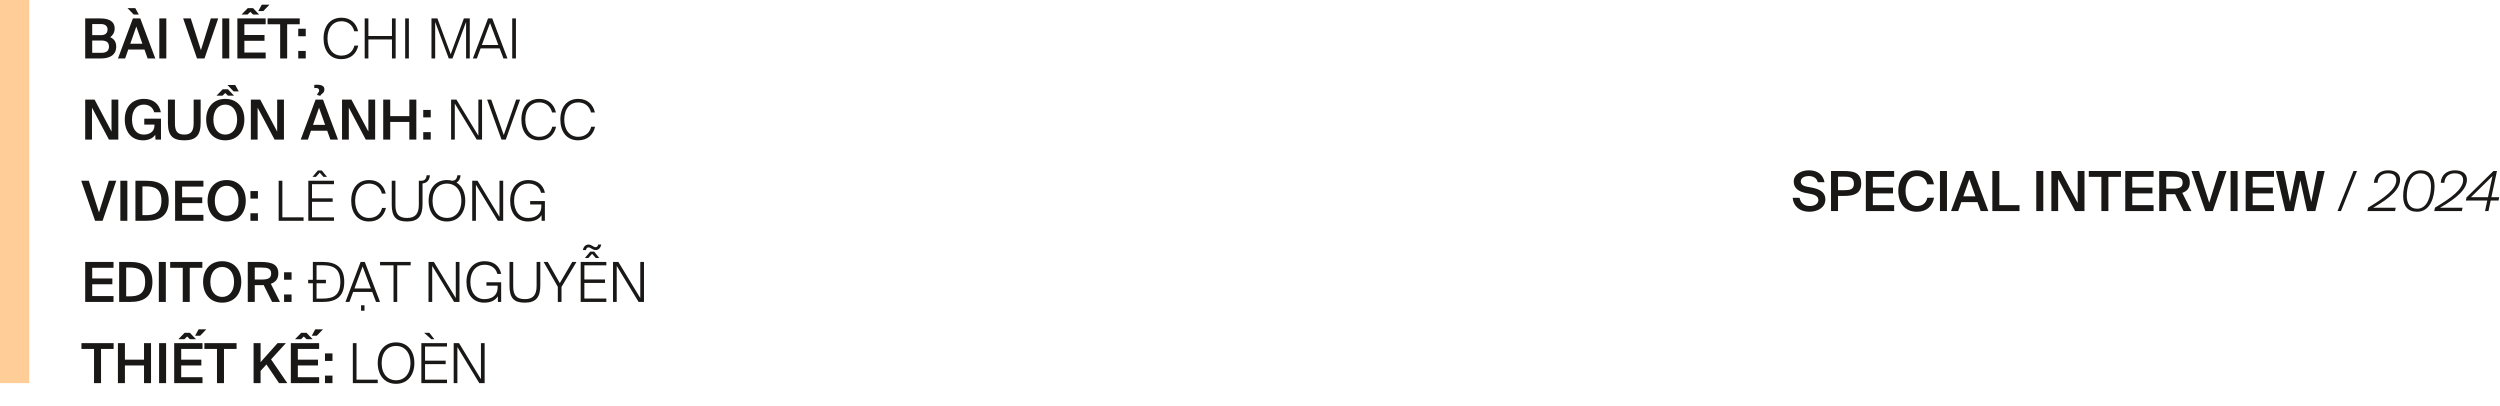
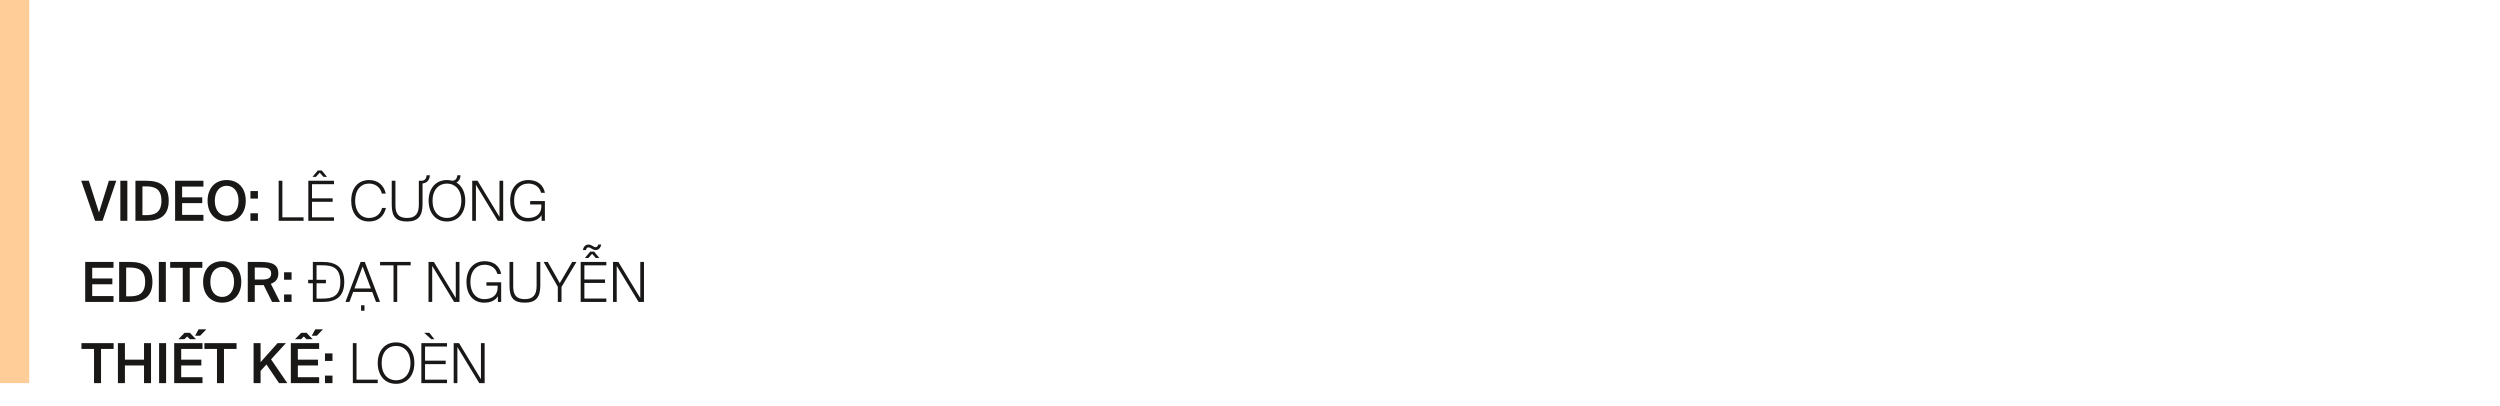
<svg xmlns="http://www.w3.org/2000/svg" width="770" height="125" viewBox="0 0 770 125" fill="none">
-   <path d="M26.241 5.675H30.882C33.109 5.675 35.319 6.287 35.319 8.82C35.319 9.976 34.673 10.996 33.942 11.455C34.962 11.914 35.795 12.713 35.795 14.345C35.795 16.997 33.704 18 31.188 18H26.241V5.675ZM28.4 10.826H31.086C32.361 10.826 33.126 10.282 33.126 9.058C33.126 7.97 32.31 7.409 31.086 7.409H28.4V10.826ZM28.4 16.266H31.273C32.82 16.266 33.568 15.569 33.568 14.345C33.568 13.07 32.803 12.475 31.154 12.475H28.4V16.266ZM39.263 2.496H41.66L42.748 4.468H41.167L39.263 2.496ZM40.929 5.675H43.207L47.831 18H45.468L44.499 15.263H39.501L38.549 18H36.339L40.929 5.675ZM40.13 13.461H43.853L41.983 8.174L40.13 13.461ZM51.227 18H49.068V5.675H51.227V18ZM58.757 5.675L61.885 15.45L64.928 5.675H67.206L62.99 18H60.678L56.411 5.675H58.757ZM70.618 18H68.459V5.675H70.618V18ZM81.097 3.414H79.55L80.621 1.442H83.001L81.097 3.414ZM79.805 4.468H77.935L77.102 3.652L76.252 4.468H74.399L76.32 2.496H77.935L79.805 4.468ZM73.107 5.675H81.828V7.477H75.266V10.775H81.471V12.56H75.266V16.181H81.828V18H73.107V5.675ZM86.286 7.477H82.41V5.675H92.321V7.477H88.445V18H86.286V7.477ZM91.859 11.166V8.854H94.171V11.166H91.859ZM91.859 18V15.688H94.171V18H91.859ZM110.35 14.039C109.806 16.504 108.038 18.221 105.131 18.221C101.595 18.221 99.657 15.552 99.657 11.829C99.657 8.072 101.646 5.454 105.182 5.454C107.97 5.454 109.755 7.137 110.299 9.636H109.109C108.599 7.579 107.018 6.542 105.148 6.542C102.7 6.542 100.864 8.429 100.864 11.829C100.864 15.11 102.615 17.133 105.148 17.133C107.511 17.133 108.786 15.637 109.16 14.039H110.35ZM121.862 5.675V18H120.723V12.152H113.464V18H112.325V5.675H113.464V11.081H120.723V5.675H121.862ZM125.932 18H124.793V5.675H125.932V18ZM138.216 18L134.034 6.763V18H132.895V5.675H134.731L138.811 16.708L142.874 5.675H144.693V18H143.554V6.763L139.372 18H138.216ZM150.319 5.675H151.611L156.303 18H155.062L153.889 14.906H148.024L146.868 18H145.644L150.319 5.675ZM148.415 13.852H153.481L150.931 7.086L148.415 13.852ZM158.903 18H157.764V5.675H158.903V18ZM33.551 43L28.332 33.157V43H26.241V30.675H29.131L34.35 40.518V30.675H36.441V43H33.551ZM44.348 30.454C47.136 30.454 49.023 31.933 49.55 34.585H47.493C47.085 33.072 45.929 32.222 44.297 32.222C42.189 32.222 40.659 33.769 40.659 36.795C40.659 39.787 42.104 41.453 44.28 41.453C45.742 41.453 47.578 40.807 47.578 38.614V38.376H44.433V36.557H49.584V43H47.884L47.816 41.521C47.085 42.609 45.742 43.221 44.042 43.221C40.54 43.221 38.432 40.671 38.432 36.795C38.432 32.97 40.676 30.454 44.348 30.454ZM53.879 30.675V37.951C53.879 40.212 54.474 41.453 56.769 41.453C59.03 41.453 59.642 40.144 59.642 37.883V30.675H61.801V37.798C61.801 41.691 60.356 43.221 56.769 43.221C53.233 43.221 51.72 41.844 51.72 37.866V30.675H53.879ZM70.045 26.17H72.442L73.53 28.142H71.949L70.045 26.17ZM72.085 29.468H70.215L69.382 28.652L68.532 29.468H66.679L68.6 27.496H70.215L72.085 29.468ZM75.264 36.829C75.264 40.62 73.003 43.221 69.382 43.221C65.761 43.221 63.5 40.62 63.5 36.829C63.5 33.021 65.761 30.454 69.382 30.454C73.003 30.454 75.264 33.021 75.264 36.829ZM65.727 36.829C65.727 39.838 67.342 41.453 69.382 41.453C71.422 41.453 73.037 39.838 73.037 36.829C73.037 33.837 71.422 32.222 69.382 32.222C67.342 32.222 65.727 33.837 65.727 36.829ZM84.568 43L79.349 33.157V43H77.258V30.675H80.148L85.367 40.518V30.675H87.458V43H84.568ZM97.667 29.247C97.701 28.992 97.837 28.805 97.973 28.601C98.126 28.397 98.296 28.159 98.296 27.853C98.296 27.377 97.922 27.088 97.327 27.088C97.106 27.088 96.953 27.105 96.8 27.139V26.153C97.089 26.102 97.293 26.102 97.582 26.102H97.769C99.129 26.102 99.911 26.595 99.911 27.445C99.911 28.312 99.622 28.533 99.248 28.822C99.044 28.992 98.806 29.179 98.619 29.519L97.667 29.247ZM97.208 30.675H99.486L104.11 43H101.747L100.778 40.263H95.78L94.828 43H92.618L97.208 30.675ZM96.409 38.461H100.132L98.262 33.174L96.409 38.461ZM112.657 43L107.438 33.157V43H105.347V30.675H108.237L113.456 40.518V30.675H115.547V43H112.657ZM128.231 30.675V43H126.072V37.56H120.19V43H118.031V30.675H120.19V35.775H126.072V30.675H128.231ZM130.358 36.166V33.854H132.67V36.166H130.358ZM130.358 43V40.688H132.67V43H130.358ZM146.826 43L140.077 31.899V43H138.938V30.675H140.587L147.336 41.793V30.675H148.475V43H146.826ZM151.286 30.675L155.162 41.589L158.97 30.675H160.194L155.774 43H154.465L150.028 30.675H151.286ZM171.277 39.039C170.733 41.504 168.965 43.221 166.058 43.221C162.522 43.221 160.584 40.552 160.584 36.829C160.584 33.072 162.573 30.454 166.109 30.454C168.897 30.454 170.682 32.137 171.226 34.636H170.036C169.526 32.579 167.945 31.542 166.075 31.542C163.627 31.542 161.791 33.429 161.791 36.829C161.791 40.11 163.542 42.133 166.075 42.133C168.438 42.133 169.713 40.637 170.087 39.039H171.277ZM183.28 39.039C182.736 41.504 180.968 43.221 178.061 43.221C174.525 43.221 172.587 40.552 172.587 36.829C172.587 33.072 174.576 30.454 178.112 30.454C180.9 30.454 182.685 32.137 183.229 34.636H182.039C181.529 32.579 179.948 31.542 178.078 31.542C175.63 31.542 173.794 33.429 173.794 36.829C173.794 40.11 175.545 42.133 178.078 42.133C180.441 42.133 181.716 40.637 182.09 39.039H183.28Z" fill="#1A1817" />
  <path d="M27.363 55.675L30.491 65.45L33.534 55.675H35.812L31.596 68H29.284L25.017 55.675H27.363ZM39.224 68H37.065V55.675H39.224V68ZM45.08 55.675C48.973 55.675 51.965 57.018 51.965 61.829C51.965 66.64 48.973 68 45.08 68H41.714V55.675H45.08ZM49.721 61.829C49.721 57.936 47.341 57.409 44.978 57.409H43.873V66.266H44.978C47.341 66.266 49.721 65.722 49.721 61.829ZM53.932 55.675H62.653V57.477H56.091V60.775H62.296V62.56H56.091V66.181H62.653V68H53.932V55.675ZM75.696 61.829C75.696 65.62 73.435 68.221 69.814 68.221C66.193 68.221 63.932 65.62 63.932 61.829C63.932 58.021 66.193 55.454 69.814 55.454C73.435 55.454 75.696 58.021 75.696 61.829ZM66.159 61.829C66.159 64.838 67.774 66.453 69.814 66.453C71.854 66.453 73.469 64.838 73.469 61.829C73.469 58.837 71.854 57.222 69.814 57.222C67.774 57.222 66.159 58.837 66.159 61.829ZM77.133 61.166V58.854H79.445V61.166H77.133ZM77.133 68V65.688H79.445V68H77.133ZM86.968 66.946H93.496V68H85.829V55.675H86.968V66.946ZM100.706 54.468H99.618L98.479 53.176L97.323 54.468H96.252L97.901 52.496H99.108L100.706 54.468ZM94.96 55.675H102.865V56.729H96.099V61.081H102.457V62.152H96.099V66.946H102.865V68H94.96V55.675ZM118.866 64.039C118.322 66.504 116.554 68.221 113.647 68.221C110.111 68.221 108.173 65.552 108.173 61.829C108.173 58.072 110.162 55.454 113.698 55.454C116.486 55.454 118.271 57.137 118.815 59.636H117.625C117.115 57.579 115.534 56.542 113.664 56.542C111.216 56.542 109.38 58.429 109.38 61.829C109.38 65.11 111.131 67.133 113.664 67.133C116.027 67.133 117.302 65.637 117.676 64.039H118.866ZM132.402 53.992C132.3 55.522 131.467 56.372 130.141 56.508V62.883C130.141 66.47 128.866 68.221 125.381 68.221C122.032 68.221 120.655 66.844 120.655 63.019V55.675H121.794V63.223C121.794 65.875 122.78 67.133 125.381 67.133C128.05 67.133 129.002 65.688 129.002 63.019V55.675H129.767C130.566 55.675 131.28 55.318 131.399 53.992H132.402ZM140.598 56.219C142.315 57.273 143.301 59.279 143.301 61.829C143.301 65.586 141.142 68.221 137.657 68.221C134.172 68.221 132.013 65.586 132.013 61.829C132.013 58.072 134.172 55.454 137.657 55.454C138.252 55.454 138.796 55.522 139.306 55.675C140.071 55.641 140.734 55.267 140.853 53.992H141.856C141.771 55.097 141.329 55.845 140.598 56.219ZM137.657 67.133C140.173 67.133 142.094 65.229 142.094 61.829C142.094 58.446 140.173 56.542 137.657 56.542C135.141 56.542 133.22 58.446 133.22 61.829C133.22 65.229 135.141 67.133 137.657 67.133ZM153.333 68L146.584 56.899V68H145.445V55.675H147.094L153.843 66.793V55.675H154.982V68H153.333ZM162.741 55.454C165.393 55.454 167.297 56.797 167.841 59.381H166.651C166.141 57.324 164.407 56.542 162.707 56.542C160.259 56.542 158.338 58.429 158.338 61.829C158.338 65.11 160.089 67.133 162.622 67.133C164.441 67.133 166.736 66.419 166.736 63.444V62.985H163.285V61.931H167.824V68H166.821L166.804 66.266C166.056 67.439 164.764 68.221 162.605 68.221C159.069 68.221 157.131 65.552 157.131 61.829C157.131 58.072 159.222 55.454 162.741 55.454ZM26.241 80.675H34.962V82.477H28.4V85.775H34.605V87.56H28.4V91.181H34.962V93H26.241V80.675ZM40.066 80.675C43.959 80.675 46.951 82.018 46.951 86.829C46.951 91.64 43.959 93 40.066 93H36.7V80.675H40.066ZM44.707 86.829C44.707 82.936 42.327 82.409 39.964 82.409H38.859V91.266H39.964C42.327 91.266 44.707 90.722 44.707 86.829ZM51.078 93H48.919V80.675H51.078V93ZM56.287 82.477H52.411V80.675H62.322V82.477H58.446V93H56.287V82.477ZM74.318 86.829C74.318 90.62 72.057 93.221 68.436 93.221C64.815 93.221 62.554 90.62 62.554 86.829C62.554 83.021 64.815 80.454 68.436 80.454C72.057 80.454 74.318 83.021 74.318 86.829ZM64.781 86.829C64.781 89.838 66.396 91.453 68.436 91.453C70.476 91.453 72.091 89.838 72.091 86.829C72.091 83.837 70.476 82.222 68.436 82.222C66.396 82.222 64.781 83.837 64.781 86.829ZM81.207 87.798C81.003 87.815 80.782 87.815 80.561 87.815H78.47V93H76.311V80.675H80.238C83.859 80.675 85.729 81.491 85.729 84.228C85.729 85.809 84.964 86.88 83.417 87.407L86.239 93H83.808L81.207 87.798ZM78.47 82.409V86.098H80.612C82.465 86.098 83.519 85.724 83.519 84.245C83.519 82.63 82.244 82.409 80.544 82.409H78.47ZM87.492 86.166V83.854H89.804V86.166H87.492ZM87.492 93V90.688H89.804V93H87.492ZM99.351 80.675C103.278 80.675 106.032 82.12 106.032 86.829C106.032 91.572 103.278 93 99.351 93H96.359V87.237H94.914V86.183H96.359V80.675H99.351ZM104.825 86.829C104.825 82.273 102.122 81.712 99.317 81.712H97.498V86.183H100.388V87.237H97.498V91.963H99.317C102.122 91.963 104.825 91.385 104.825 86.829ZM111.072 80.675H112.364L117.056 93H115.815L114.642 89.906H108.777L107.621 93H106.397L111.072 80.675ZM109.168 88.852H114.234L111.684 82.086L109.168 88.852ZM112.262 94.02V95.703H111.208V94.02H112.262ZM121.204 81.729H117.056V80.675H126.491V81.729H122.343V93H121.204V81.729ZM139.87 93L133.121 81.899V93H131.982V80.675H133.631L140.38 91.793V80.675H141.519V93H139.87ZM149.277 80.454C151.929 80.454 153.833 81.797 154.377 84.381H153.187C152.677 82.324 150.943 81.542 149.243 81.542C146.795 81.542 144.874 83.429 144.874 86.829C144.874 90.11 146.625 92.133 149.158 92.133C150.977 92.133 153.272 91.419 153.272 88.444V87.985H149.821V86.931H154.36V93H153.357L153.34 91.266C152.592 92.439 151.3 93.221 149.141 93.221C145.605 93.221 143.667 90.552 143.667 86.829C143.667 83.072 145.758 80.454 149.277 80.454ZM158.068 80.675V88.223C158.068 90.875 159.054 92.133 161.655 92.133C164.324 92.133 165.276 90.688 165.276 88.019V80.675H166.415V87.883C166.415 91.47 165.14 93.221 161.655 93.221C158.306 93.221 156.929 91.844 156.929 88.019V80.675H158.068ZM168.712 80.675L172.418 87.203L176.243 80.675H177.552L172.945 88.376V93H171.806V88.342L167.437 80.675H168.712ZM183.404 76.136C183.897 76.136 184.135 75.813 184.254 75.32H185.172C184.985 76.357 184.356 77.02 183.472 77.02C182.52 77.02 181.874 76.187 181.279 76.187C180.803 76.187 180.582 76.527 180.463 77.02H179.545C179.698 75.915 180.446 75.32 181.262 75.32C182.197 75.32 182.809 76.136 183.404 76.136ZM184.594 79.468H183.506L182.367 78.176L181.211 79.468H180.14L181.789 77.496H182.996L184.594 79.468ZM178.848 80.675H186.753V81.729H179.987V86.081H186.345V87.152H179.987V91.946H186.753V93H178.848V80.675ZM196.697 93L189.948 81.899V93H188.809V80.675H190.458L197.207 91.793V80.675H198.346V93H196.697ZM28.961 107.477H25.085V105.675H34.996V107.477H31.12V118H28.961V107.477ZM46.518 105.675V118H44.359V112.56H38.477V118H36.318V105.675H38.477V110.775H44.359V105.675H46.518ZM51.161 118H49.002V105.675H51.161V118ZM61.64 103.414H60.093L61.164 101.442H63.544L61.64 103.414ZM60.348 104.468H58.478L57.645 103.652L56.795 104.468H54.942L56.863 102.496H58.478L60.348 104.468ZM53.65 105.675H62.371V107.477H55.809V110.775H62.014V112.56H55.809V116.181H62.371V118H53.65V105.675ZM66.829 107.477H62.953V105.675H72.864V107.477H68.988V118H66.829V107.477ZM80.263 111.54L85.499 105.675H88.066L83.493 110.69L88.491 118H85.941L82.065 112.254L80.263 114.226V118H78.104V105.675H80.263V111.54ZM97.566 103.414H96.019L97.09 101.442H99.47L97.566 103.414ZM96.274 104.468H94.404L93.571 103.652L92.721 104.468H90.868L92.789 102.496H94.404L96.274 104.468ZM89.576 105.675H98.297V107.477H91.735V110.775H97.94V112.56H91.735V116.181H98.297V118H89.576V105.675ZM100.093 111.166V108.854H102.405V111.166H100.093ZM100.093 118V115.688H102.405V118H100.093ZM109.812 116.946H116.34V118H108.673V105.675H109.812V116.946ZM127.629 111.829C127.629 115.586 125.47 118.221 121.985 118.221C118.5 118.221 116.341 115.586 116.341 111.829C116.341 108.072 118.5 105.454 121.985 105.454C125.47 105.454 127.629 108.072 127.629 111.829ZM117.548 111.829C117.548 115.229 119.469 117.133 121.985 117.133C124.501 117.133 126.422 115.229 126.422 111.829C126.422 108.446 124.501 106.542 121.985 106.542C119.469 106.542 117.548 108.446 117.548 111.829ZM130.624 102.496H132.239L133.769 104.468H132.834L130.624 102.496ZM129.774 105.675H137.679V106.729H130.913V111.081H137.271V112.152H130.913V116.946H137.679V118H129.774V105.675ZM147.622 118L140.873 106.899V118H139.734V105.675H141.383L148.132 116.793V105.675H149.271V118H147.622Z" fill="#1A1817" />
  <rect width="9" height="118" fill="#FFCD97" />
-   <path d="M556.024 59.407C554.069 58.999 552.471 58.013 552.471 55.922C552.471 53.627 554.868 52.454 557.129 52.454C559.577 52.454 561.464 53.559 561.957 56.126H559.866C559.509 54.63 558.234 54.222 557.01 54.222C556.058 54.222 554.647 54.647 554.647 55.854C554.647 56.806 555.412 57.282 556.483 57.486L557.996 57.775C560.155 58.183 562.212 58.999 562.212 61.464C562.212 63.963 559.747 65.221 557.316 65.221C554.375 65.221 552.403 63.64 552.131 60.92H554.256C554.647 62.603 555.701 63.453 557.418 63.453C558.88 63.453 560.053 62.79 560.053 61.6C560.053 60.325 558.693 59.917 557.52 59.696L556.024 59.407ZM568.017 52.675C570.737 52.675 573.253 53.1 573.253 56.551C573.253 59.662 570.958 60.342 568.051 60.342H566.113V65H563.954V52.675H568.017ZM566.113 54.409V58.574H568.119C569.751 58.574 571.009 58.336 571.009 56.568C571.009 54.579 569.53 54.409 568.017 54.409H566.113ZM574.679 52.675H583.4V54.477H576.838V57.775H583.042V59.56H576.838V63.181H583.4V65H574.679V52.675ZM595.694 60.903C595.167 63.691 593.246 65.221 590.373 65.221C586.769 65.221 584.678 62.671 584.678 58.795C584.678 54.936 586.888 52.454 590.475 52.454C593.246 52.454 595.167 53.984 595.66 56.772H593.586C593.195 55.089 592.022 54.222 590.407 54.222C588.452 54.222 586.905 55.82 586.905 58.795C586.905 61.787 588.418 63.453 590.39 63.453C592.073 63.453 593.229 62.603 593.62 60.903H595.694ZM599.665 65H597.506V52.675H599.665V65ZM605.503 52.675H607.781L612.405 65H610.042L609.073 62.263H604.075L603.123 65H600.913L605.503 52.675ZM604.704 60.461H608.427L606.557 55.174L604.704 60.461ZM615.801 63.181H622.006V65H613.642V52.675H615.801V63.181ZM629.332 65H627.173V52.675H629.332V65ZM639.131 65L633.912 55.157V65H631.821V52.675H634.711L639.93 62.518V52.675H642.021V65H639.131ZM647.225 54.477H643.349V52.675H653.26V54.477H649.384V65H647.225V54.477ZM654.582 52.675H663.303V54.477H656.741V57.775H662.946V59.56H656.741V63.181H663.303V65H654.582V52.675ZM669.937 59.798C669.733 59.815 669.512 59.815 669.291 59.815H667.2V65H665.041V52.675H668.968C672.589 52.675 674.459 53.491 674.459 56.228C674.459 57.809 673.694 58.88 672.147 59.407L674.969 65H672.538L669.937 59.798ZM667.2 54.409V58.098H669.342C671.195 58.098 672.249 57.724 672.249 56.245C672.249 54.63 670.974 54.409 669.274 54.409H667.2ZM677.319 52.675L680.447 62.45L683.49 52.675H685.768L681.552 65H679.24L674.973 52.675H677.319ZM689.18 65H687.021V52.675H689.18V65ZM691.67 52.675H700.391V54.477H693.829V57.775H700.034V59.56H693.829V63.181H700.391V65H691.67V52.675ZM711.87 62.212L713.74 52.675H716.001L713.128 65H710.578L708.504 55.548L706.464 65H703.88L700.99 52.675H703.336L705.308 62.195L707.263 52.675H709.762L711.87 62.212ZM719.948 65L724.861 52.675H725.949L721.019 65H719.948ZM731.173 56.296C731.258 53.933 733.026 52.454 735.525 52.454C737.701 52.454 739.231 53.406 739.231 55.327C739.231 58.183 736.324 60.903 730.935 63.98H737.888L737.667 65H729.167L729.388 63.946C734.488 60.92 738.058 58.217 738.058 55.463C738.058 53.984 737.004 53.389 735.491 53.389C733.944 53.389 732.38 54.171 732.295 56.296H731.173ZM749.843 57.333C749.843 60.478 748.636 65.221 744.488 65.221C741.513 65.221 740.17 63.385 740.17 60.376C740.17 57.231 741.343 52.454 745.508 52.454C748.449 52.454 749.843 54.324 749.843 57.333ZM741.292 60.342C741.292 62.433 742.108 64.286 744.505 64.286C747.701 64.286 748.738 60.172 748.738 57.401C748.738 55.293 747.939 53.389 745.491 53.389C742.278 53.389 741.292 57.571 741.292 60.342ZM751.759 56.296C751.844 53.933 753.612 52.454 756.111 52.454C758.287 52.454 759.817 53.406 759.817 55.327C759.817 58.183 756.91 60.903 751.521 63.98H758.474L758.253 65H749.753L749.974 63.946C755.074 60.92 758.644 58.217 758.644 55.463C758.644 53.984 757.59 53.389 756.077 53.389C754.53 53.389 752.966 54.171 752.881 56.296H751.759ZM769.541 61.77H767.127L766.447 65H765.393L766.073 61.77H759.477L759.681 60.818L767.977 52.675H769.065L767.348 60.733H769.762L769.541 61.77ZM761.058 60.733H766.294L767.688 54.222L761.058 60.733Z" fill="#1A1817" />
</svg>